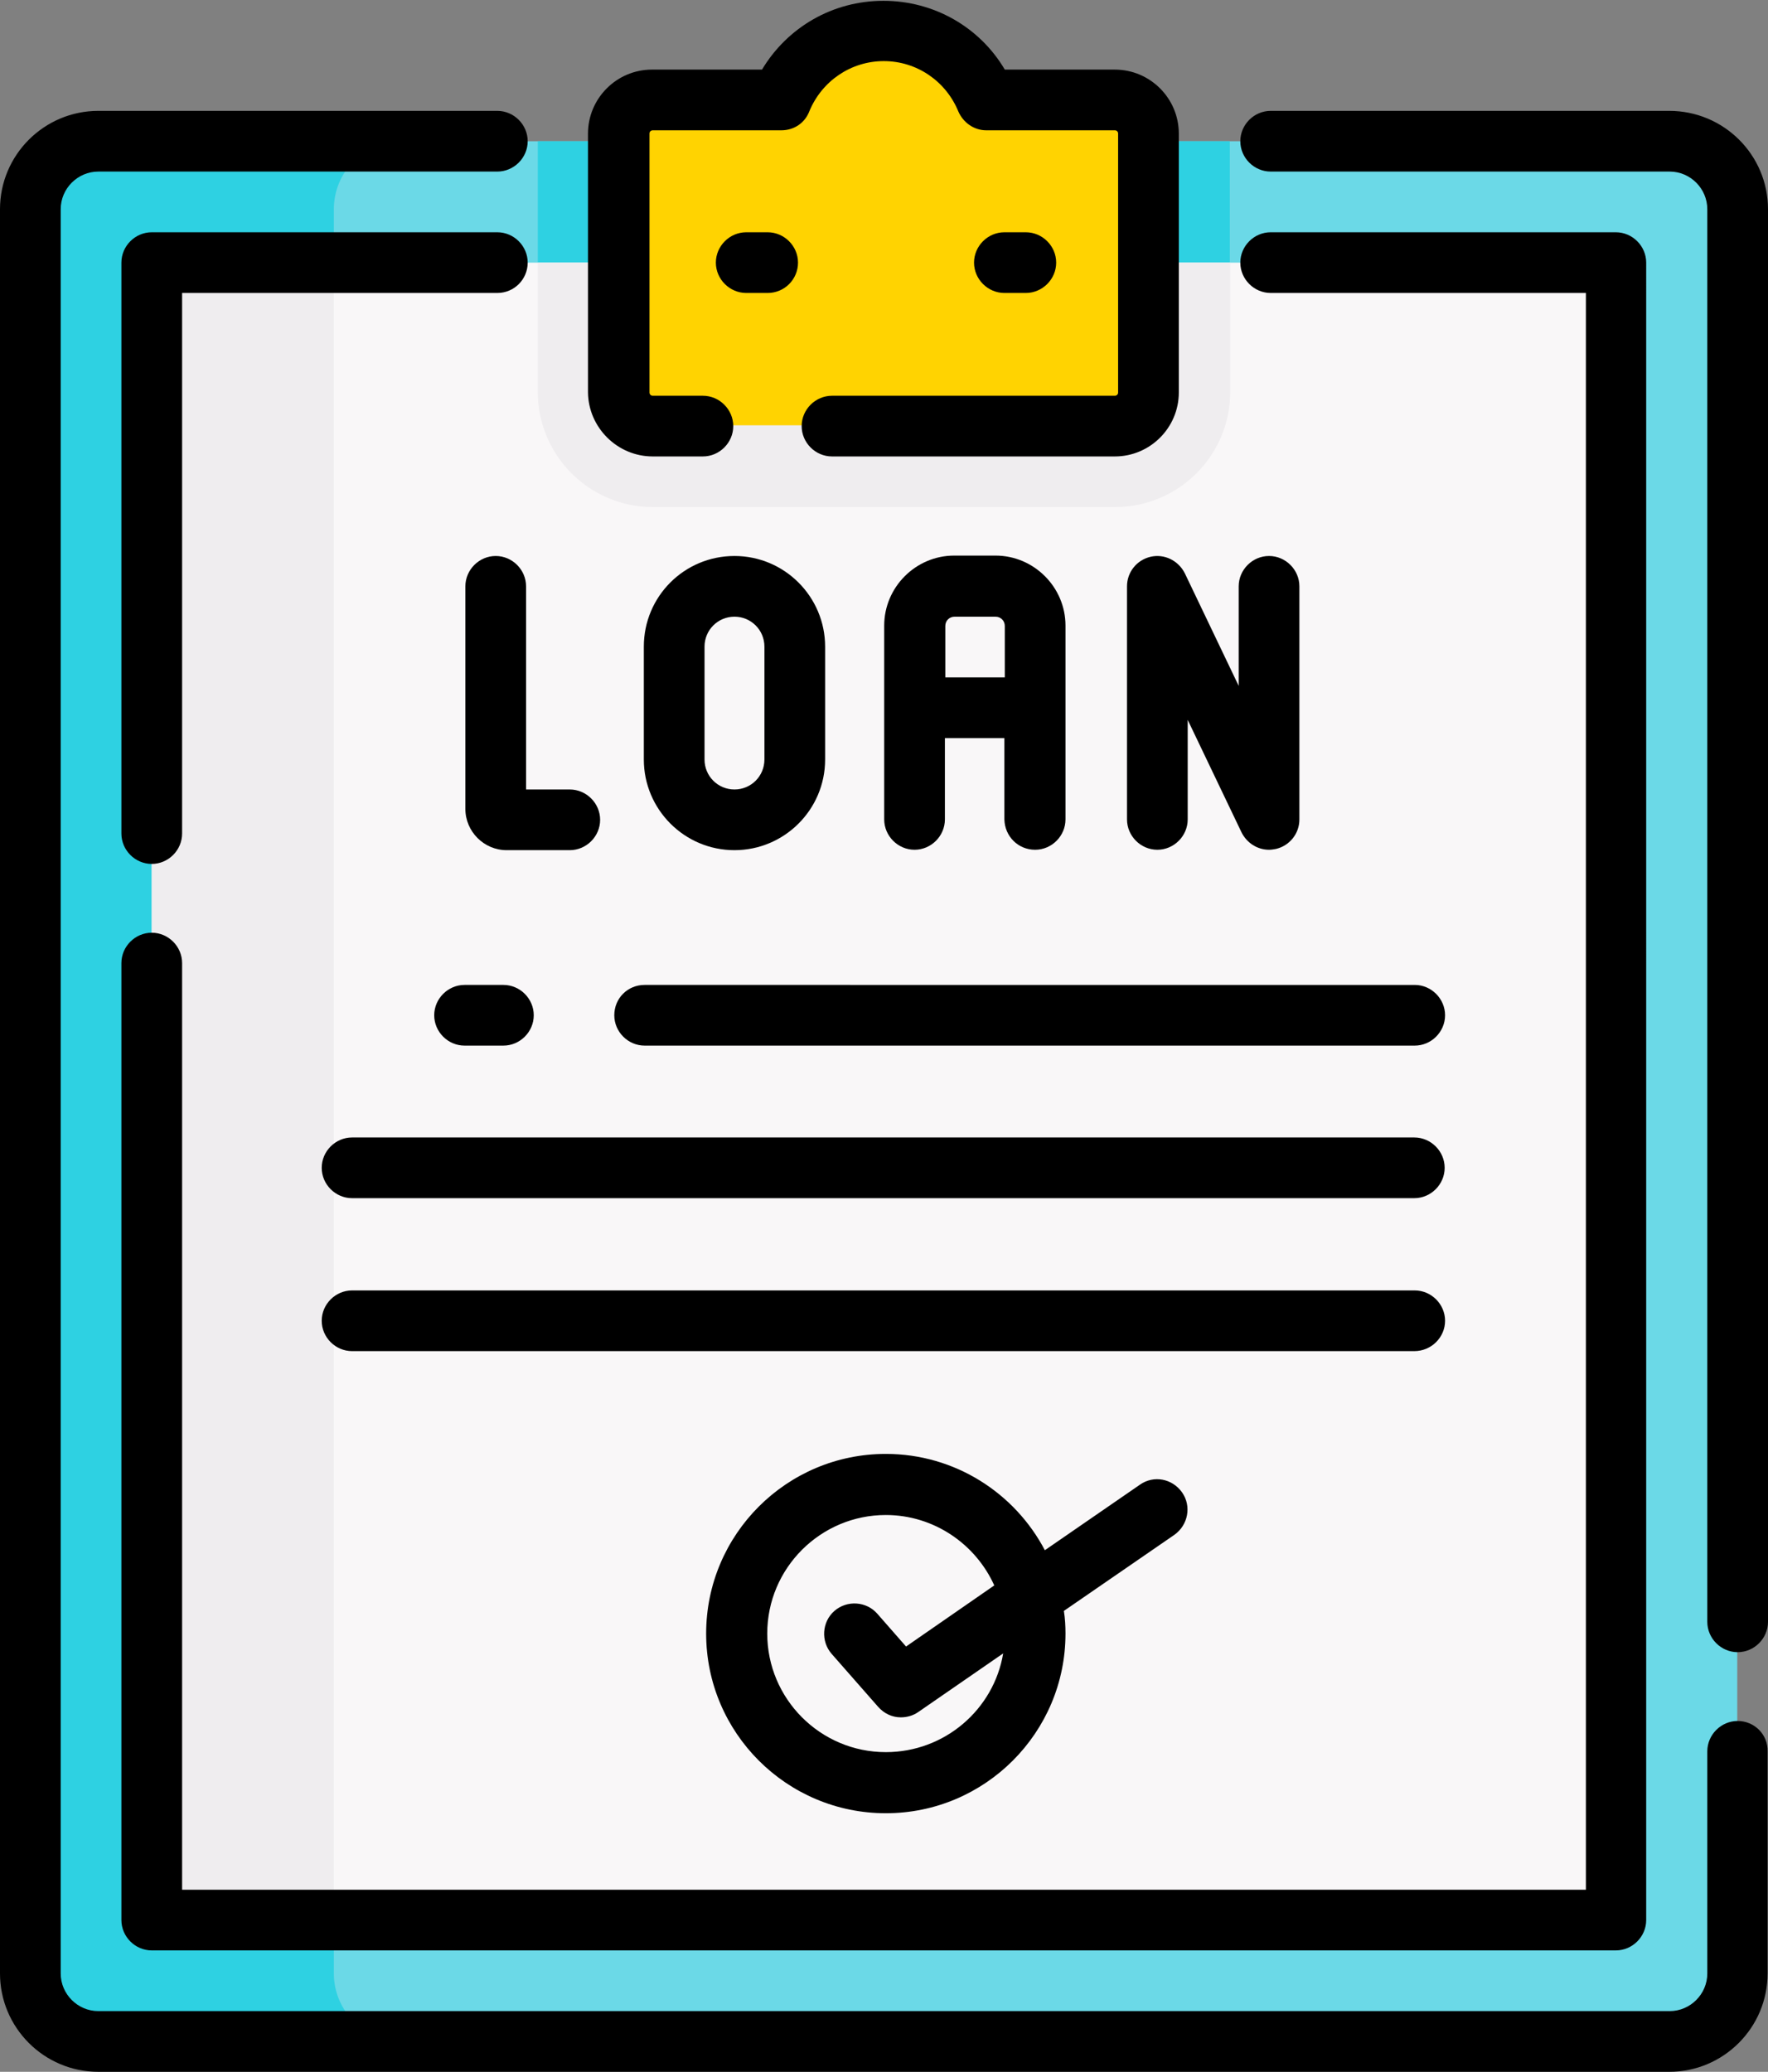
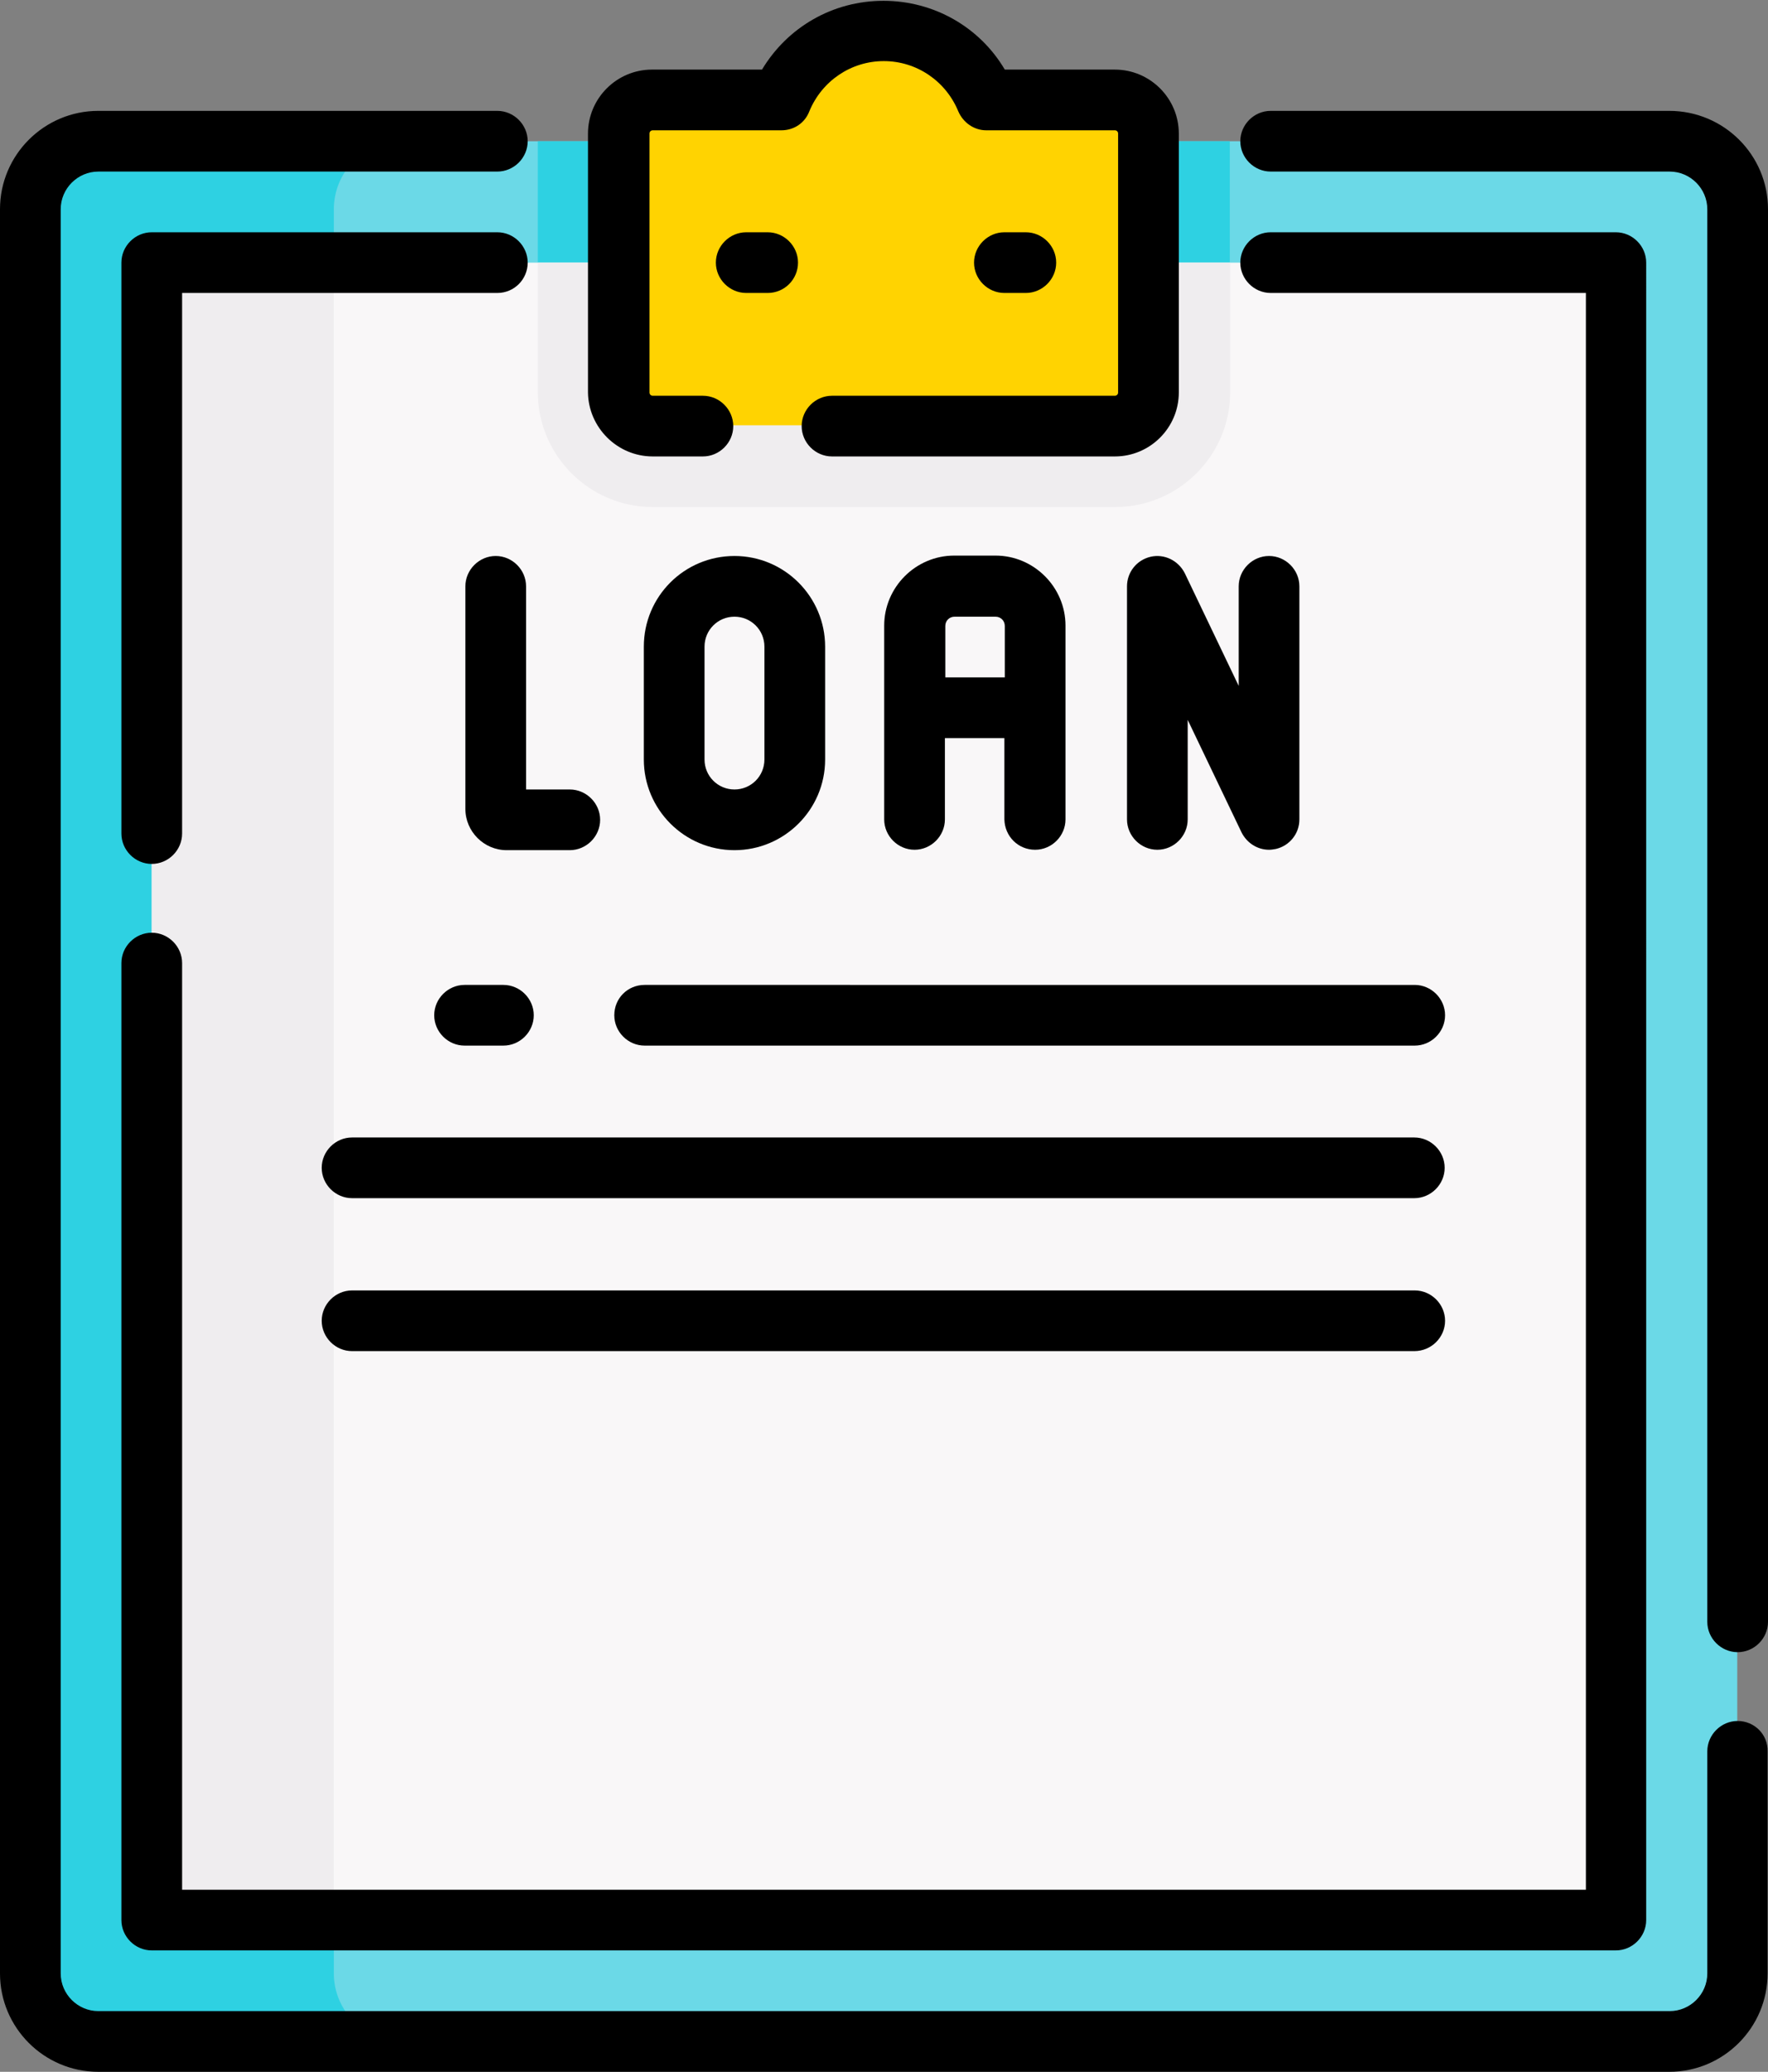
<svg xmlns="http://www.w3.org/2000/svg" version="1.1" id="Capa_1" x="0px" y="0px" width="436.9px" height="512px" viewBox="0 0 436.9 512" style="enable-background:new 0 0 436.9 512;" xml:space="preserve">
  <rect x="0" y="0" width="436.9" height="512" fill="#808080" stroke="none" />
  <style type="text/css">
	.st0{fill:#6BD9E7;}
	.st1{fill:#2ED1E2;}
	.st2{fill:#F9F7F8;}
	.st3{fill:#EFEDEF;}
	.st4{fill:#FFD301;}
</style>
  <g>
    <g>
      <path class="st0" d="M412.5,34.9H24.3c-9.3,0-16.8,7.5-16.8,16.8v436c0,9.3,7.5,16.8,16.8,16.8h388.2c9.3,0,16.8-7.5,16.8-16.8    v-436C429.4,42.4,421.8,34.9,412.5,34.9L412.5,34.9z" />
      <path class="st1" d="M82.5,487.7v-436c0-9.3,7.5-16.8,16.8-16.8h-75c-9.3,0-16.8,7.5-16.8,16.8v436c0,9.3,7.5,16.8,16.8,16.8h75    C90.1,504.5,82.5,497,82.5,487.7z" />
      <path class="st1" d="M132.9,34.9h171v37.5h-171L132.9,34.9z" />
      <path class="st2" d="M399.4,69.4V470c0,2.5-2,4.5-4.5,4.5H42c-2.5,0-4.5-2-4.5-4.5V69.4c0-2.5,2-4.5,4.5-4.5h352.8    C397.3,64.9,399.4,66.9,399.4,69.4z" />
      <path class="st3" d="M42,64.9c-2.5,0-4.5,2-4.5,4.5V470c0,2.5,2,4.5,4.5,4.5h40.5V64.9L42,64.9z" />
      <path class="st3" d="M132.9,64.9v32c0,15.6,12.7,28.4,28.4,28.4h114.3c15.6,0,28.4-12.7,28.4-28.4v-32H132.9z" />
      <path class="st4" d="M275.6,24.5h-31.8c-4.1-10-13.9-17-25.3-17c-11.5,0-21.3,7-25.3,17h-31.8c-4.6,0-8.3,3.7-8.3,8.3v64    c0,4.6,3.7,8.3,8.3,8.3h114.3c4.6,0,8.3-3.7,8.3-8.3v-64C283.9,28.3,280.2,24.5,275.6,24.5L275.6,24.5z" />
    </g>
    <g>
      <path d="M412.5,27.4H314c-4.1,0-7.5,3.4-7.5,7.5c0,4.1,3.4,7.5,7.5,7.5h98.6c5.1,0,9.3,4.2,9.3,9.3v349.1c0,4.1,3.4,7.5,7.5,7.5    s7.5-3.4,7.5-7.5V51.7C436.9,38.3,426,27.4,412.5,27.4L412.5,27.4z" />
      <path d="M429.4,425.3c-4.1,0-7.5,3.4-7.5,7.5v54.9c0,5.1-4.2,9.3-9.3,9.3H24.3c-5.1,0-9.3-4.2-9.3-9.3v-436c0-5.1,4.2-9.3,9.3-9.3    h98.6c4.1,0,7.5-3.4,7.5-7.5s-3.4-7.5-7.5-7.5H24.3C10.9,27.4,0,38.3,0,51.7v436C0,501.1,10.9,512,24.3,512h388.2    c13.4,0,24.3-10.9,24.3-24.3v-54.9C436.9,428.6,433.5,425.3,429.4,425.3z" />
      <path d="M130.4,64.9c0-4.1-3.4-7.5-7.5-7.5H37.5c-4.1,0-7.5,3.4-7.5,7.5V206c0,4.1,3.4,7.5,7.5,7.5s7.5-3.4,7.5-7.5V72.4h77.9    C127.1,72.4,130.4,69,130.4,64.9z" />
      <path d="M30,474.5c0,4.1,3.4,7.5,7.5,7.5h361.8c4.1,0,7.5-3.4,7.5-7.5V64.9c0-4.1-3.4-7.5-7.5-7.5H314c-4.1,0-7.5,3.4-7.5,7.5    c0,4.1,3.4,7.5,7.5,7.5h77.9V467H45V238c0-4.1-3.4-7.5-7.5-7.5S30,233.9,30,238L30,474.5z" />
      <path d="M161.3,112.8h12.4c4.1,0,7.5-3.4,7.5-7.5s-3.4-7.5-7.5-7.5h-12.4c-0.5,0-0.8-0.4-0.8-0.8v-64c0-0.5,0.4-0.8,0.8-0.8h31.8    c3.1,0,5.8-1.8,6.9-4.7c3.1-7.5,10.3-12.4,18.4-12.4c8.1,0,15.3,4.9,18.4,12.4c1.2,2.8,3.9,4.7,6.9,4.7h31.8    c0.5,0,0.8,0.4,0.8,0.8v64c0,0.5-0.4,0.8-0.8,0.8h-69.9c-4.1,0-7.5,3.4-7.5,7.5s3.4,7.5,7.5,7.5h69.9c8.7,0,15.8-7.1,15.8-15.8    v-64c0-8.7-7.1-15.8-15.8-15.8h-27.2c-6.2-10.5-17.5-17-30-17s-23.7,6.5-30,17h-27.2c-8.7,0-15.8,7.1-15.8,15.8v64    C145.4,105.6,152.5,112.8,161.3,112.8L161.3,112.8z" />
      <path d="M197.2,64.9c0-4.1-3.4-7.5-7.5-7.5h-5.3c-4.1,0-7.5,3.4-7.5,7.5c0,4.1,3.4,7.5,7.5,7.5h5.3    C193.9,72.4,197.2,69,197.2,64.9z" />
      <path d="M253.5,72.4c4.1,0,7.5-3.4,7.5-7.5c0-4.1-3.4-7.5-7.5-7.5h-5.3c-4.1,0-7.5,3.4-7.5,7.5c0,4.1,3.4,7.5,7.5,7.5H253.5z" />
      <path d="M130,144.9c0-4.1-3.4-7.5-7.5-7.5c-4.1,0-7.5,3.4-7.5,7.5v55c0,5.6,4.6,10.2,10.2,10.2h15.6c4.1,0,7.5-3.4,7.5-7.5    s-3.4-7.5-7.5-7.5H130V144.9z" />
      <path d="M159.1,159.8v27.9c0,12.3,10,22.4,22.4,22.4c12.3,0,22.4-10,22.4-22.4v-27.9c0-12.3-10-22.4-22.4-22.4    C169.1,137.4,159.1,147.4,159.1,159.8L159.1,159.8z M174.1,159.8c0-4.1,3.3-7.4,7.4-7.4c4.1,0,7.4,3.3,7.4,7.4v27.9    c0,4.1-3.3,7.4-7.4,7.4c-4.1,0-7.4-3.3-7.4-7.4V159.8z" />
      <path d="M255.8,210c4.1,0,7.5-3.4,7.5-7.5v-47.9c0-9.5-7.8-17.3-17.3-17.3h-10.2c-9.5,0-17.3,7.8-17.3,17.3v47.9    c0,4.1,3.4,7.5,7.5,7.5s7.5-3.4,7.5-7.5v-20.1h14.7v20.1C248.3,206.7,251.6,210,255.8,210L255.8,210z M233.6,167.4v-12.7    c0-1.3,1-2.3,2.3-2.3H246c1.3,0,2.3,1,2.3,2.3v12.7H233.6z" />
      <path d="M284.3,137.6c-3.4,0.8-5.8,3.8-5.8,7.3v57.6c0,4.1,3.4,7.5,7.5,7.5s7.5-3.4,7.5-7.5v-24.6l13.3,27.8    c1.3,2.6,3.9,4.3,6.8,4.3c0.6,0,1.1-0.1,1.7-0.2c3.4-0.8,5.8-3.8,5.8-7.3v-57.6c0-4.1-3.4-7.5-7.5-7.5c-4.1,0-7.5,3.4-7.5,7.5    v24.6l-13.3-27.8C291.2,138.5,287.7,136.8,284.3,137.6L284.3,137.6z" />
      <path d="M124.4,243.4h-9.6c-4.1,0-7.5,3.4-7.5,7.5s3.4,7.5,7.5,7.5h9.6c4.1,0,7.5-3.4,7.5-7.5S128.5,243.4,124.4,243.4    L124.4,243.4z" />
      <path d="M151.8,250.9c0,4.1,3.4,7.5,7.5,7.5h190.3c4.1,0,7.5-3.4,7.5-7.5s-3.4-7.5-7.5-7.5H159.3    C155.1,243.4,151.8,246.7,151.8,250.9L151.8,250.9z" />
      <path d="M79.5,288.6c0,4.1,3.4,7.5,7.5,7.5h262.5c4.1,0,7.5-3.4,7.5-7.5c0-4.1-3.4-7.5-7.5-7.5H87    C82.9,281.1,79.5,284.5,79.5,288.6L79.5,288.6z" />
      <path d="M357.1,326.4c0-4.1-3.4-7.5-7.5-7.5H87c-4.1,0-7.5,3.4-7.5,7.5s3.4,7.5,7.5,7.5h262.5    C353.7,333.9,357.1,330.5,357.1,326.4z" />
-       <path d="M292.1,368.8c-2.4-3.4-7-4.3-10.4-1.9l-23.5,16.2c-7.4-14.1-22.2-23.8-39.3-23.8c-24.5,0-44.4,19.9-44.4,44.4    s19.9,44.4,44.4,44.4s44.4-19.9,44.4-44.4c0-1.9-0.1-3.7-0.4-5.6l27.3-18.8C293.6,376.9,294.5,372.2,292.1,368.8L292.1,368.8z     M218.9,433c-16.2,0-29.3-13.2-29.3-29.3c0-16.2,13.2-29.3,29.3-29.3c11.9,0,22.2,7.2,26.8,17.4l-21.8,15.1l-7.1-8.1    c-2.7-3.1-7.5-3.4-10.6-0.7c-3.1,2.7-3.4,7.5-0.7,10.6l11.5,13.1c1.5,1.7,3.5,2.6,5.6,2.6c1.5,0,3-0.4,4.3-1.3l21-14.5    C245.6,422.4,233.5,433,218.9,433z" />
    </g>
  </g>
</svg>